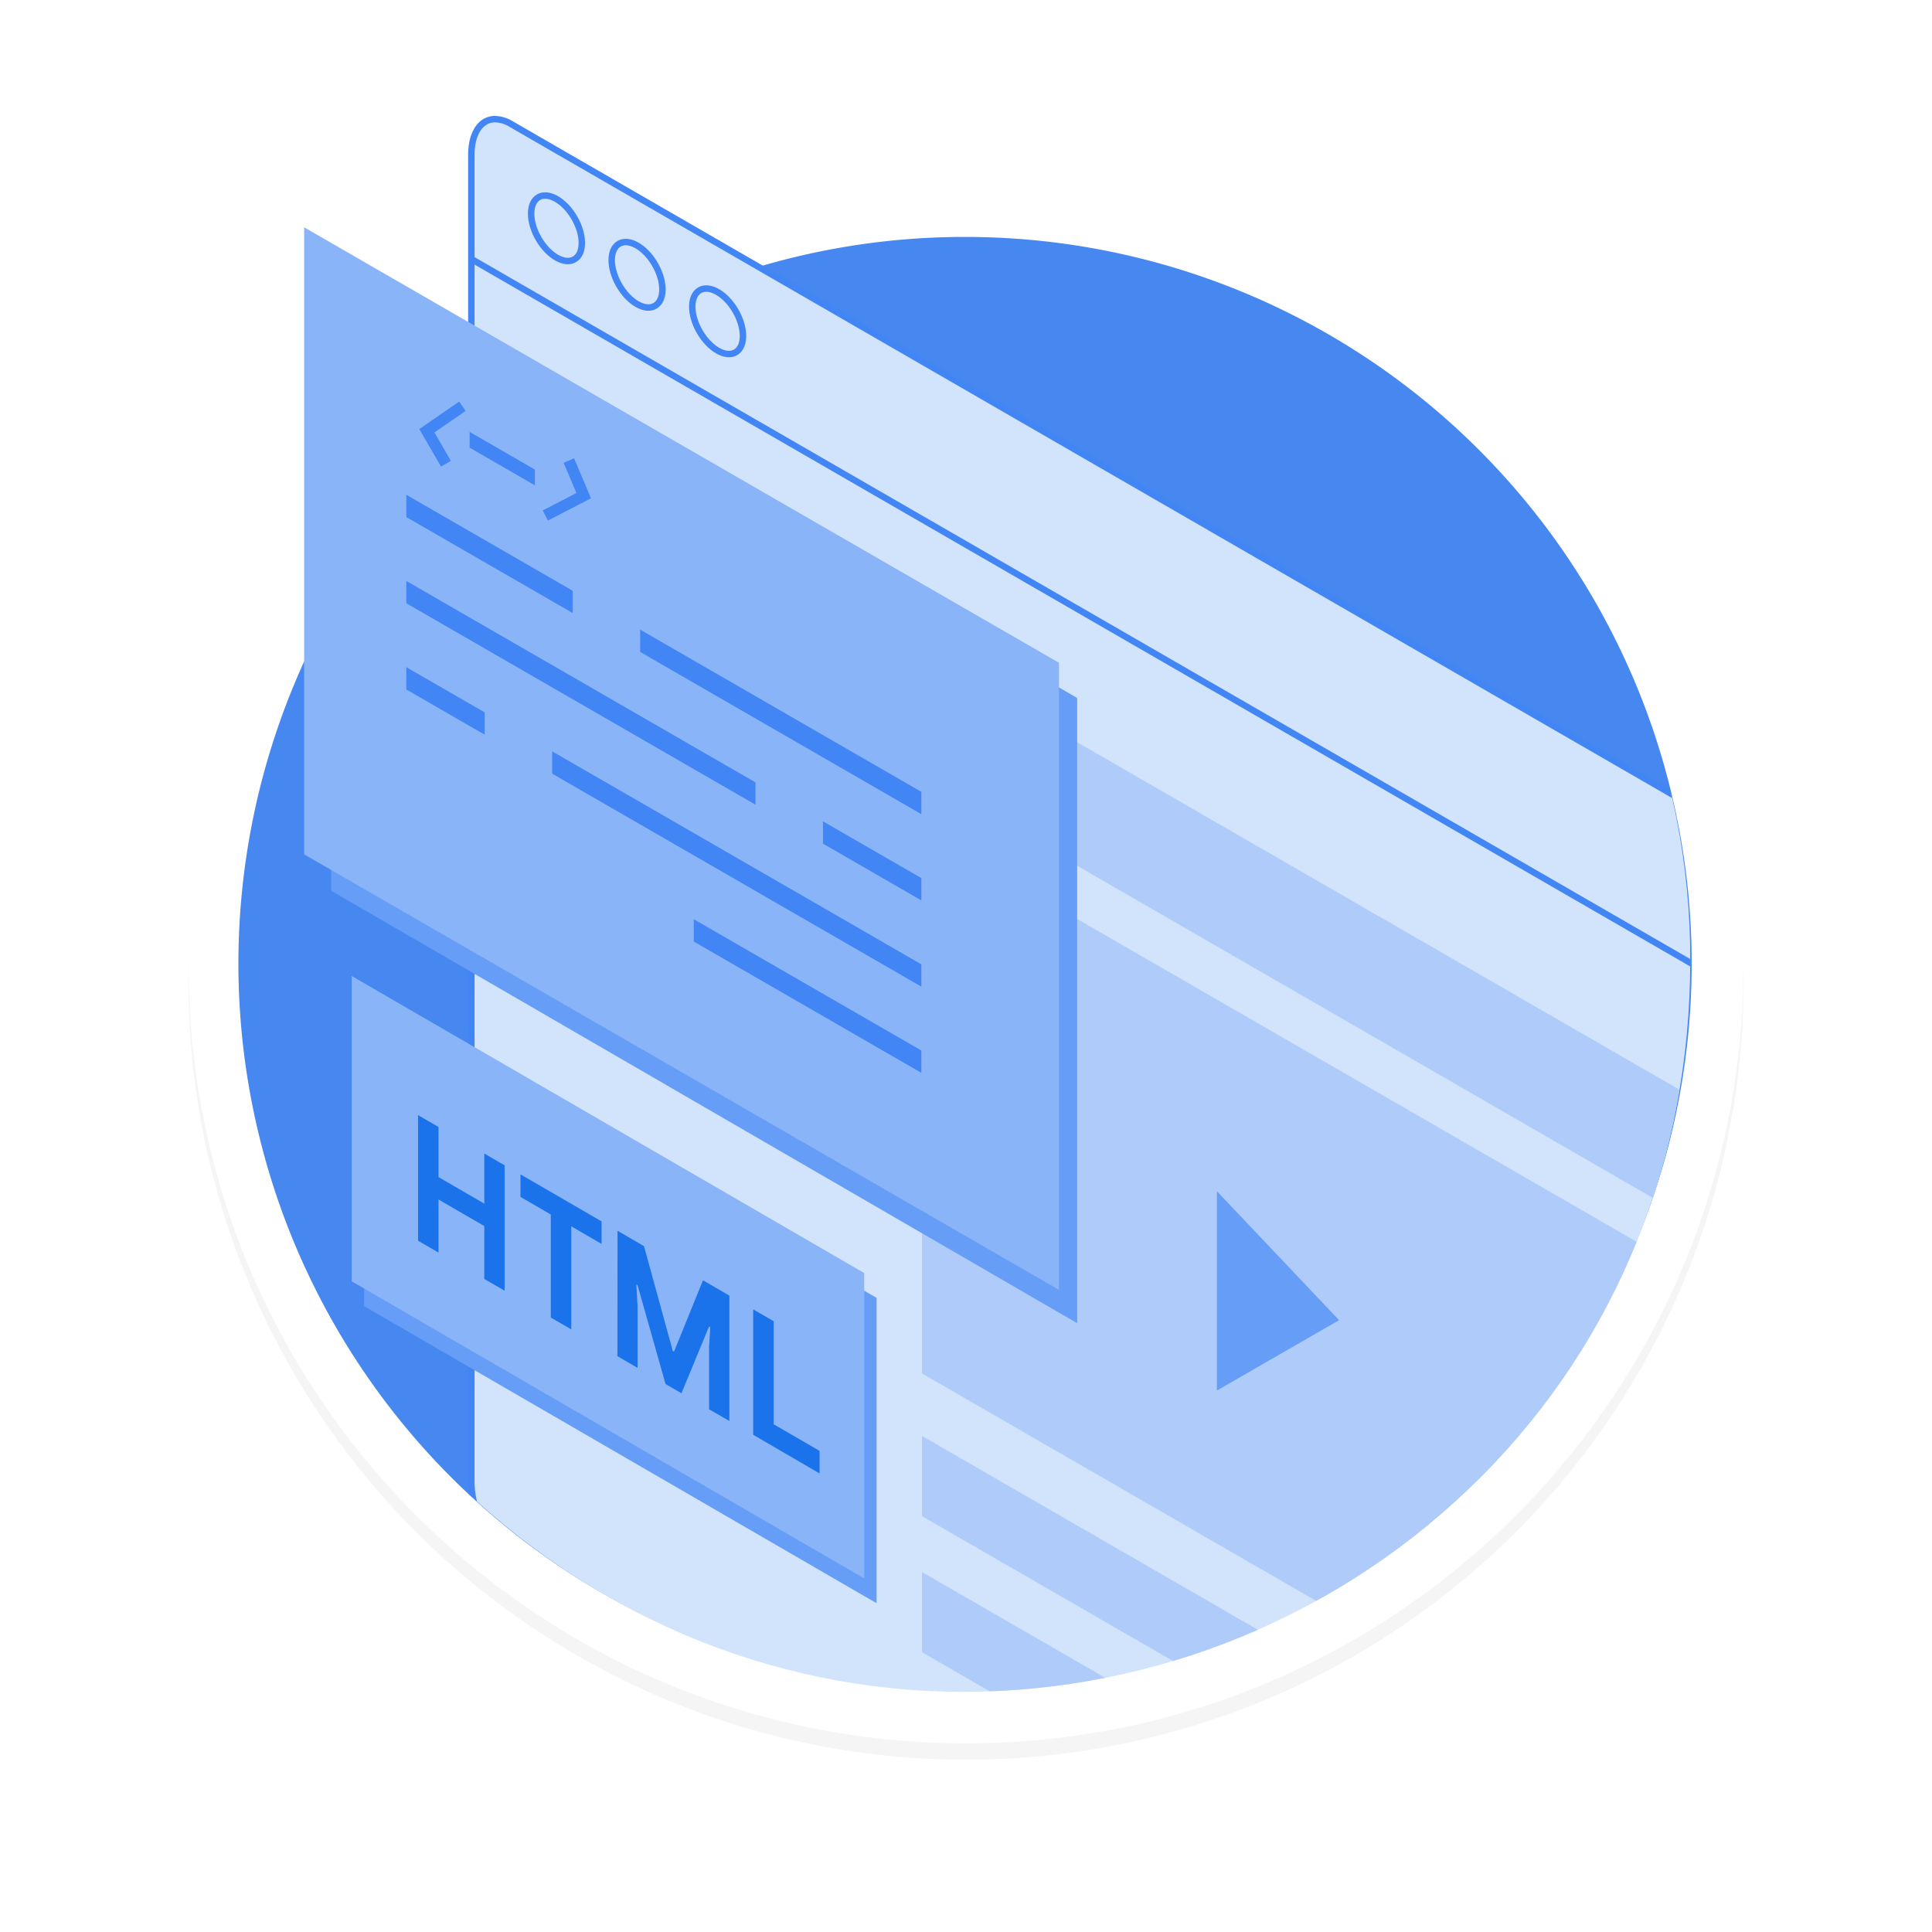
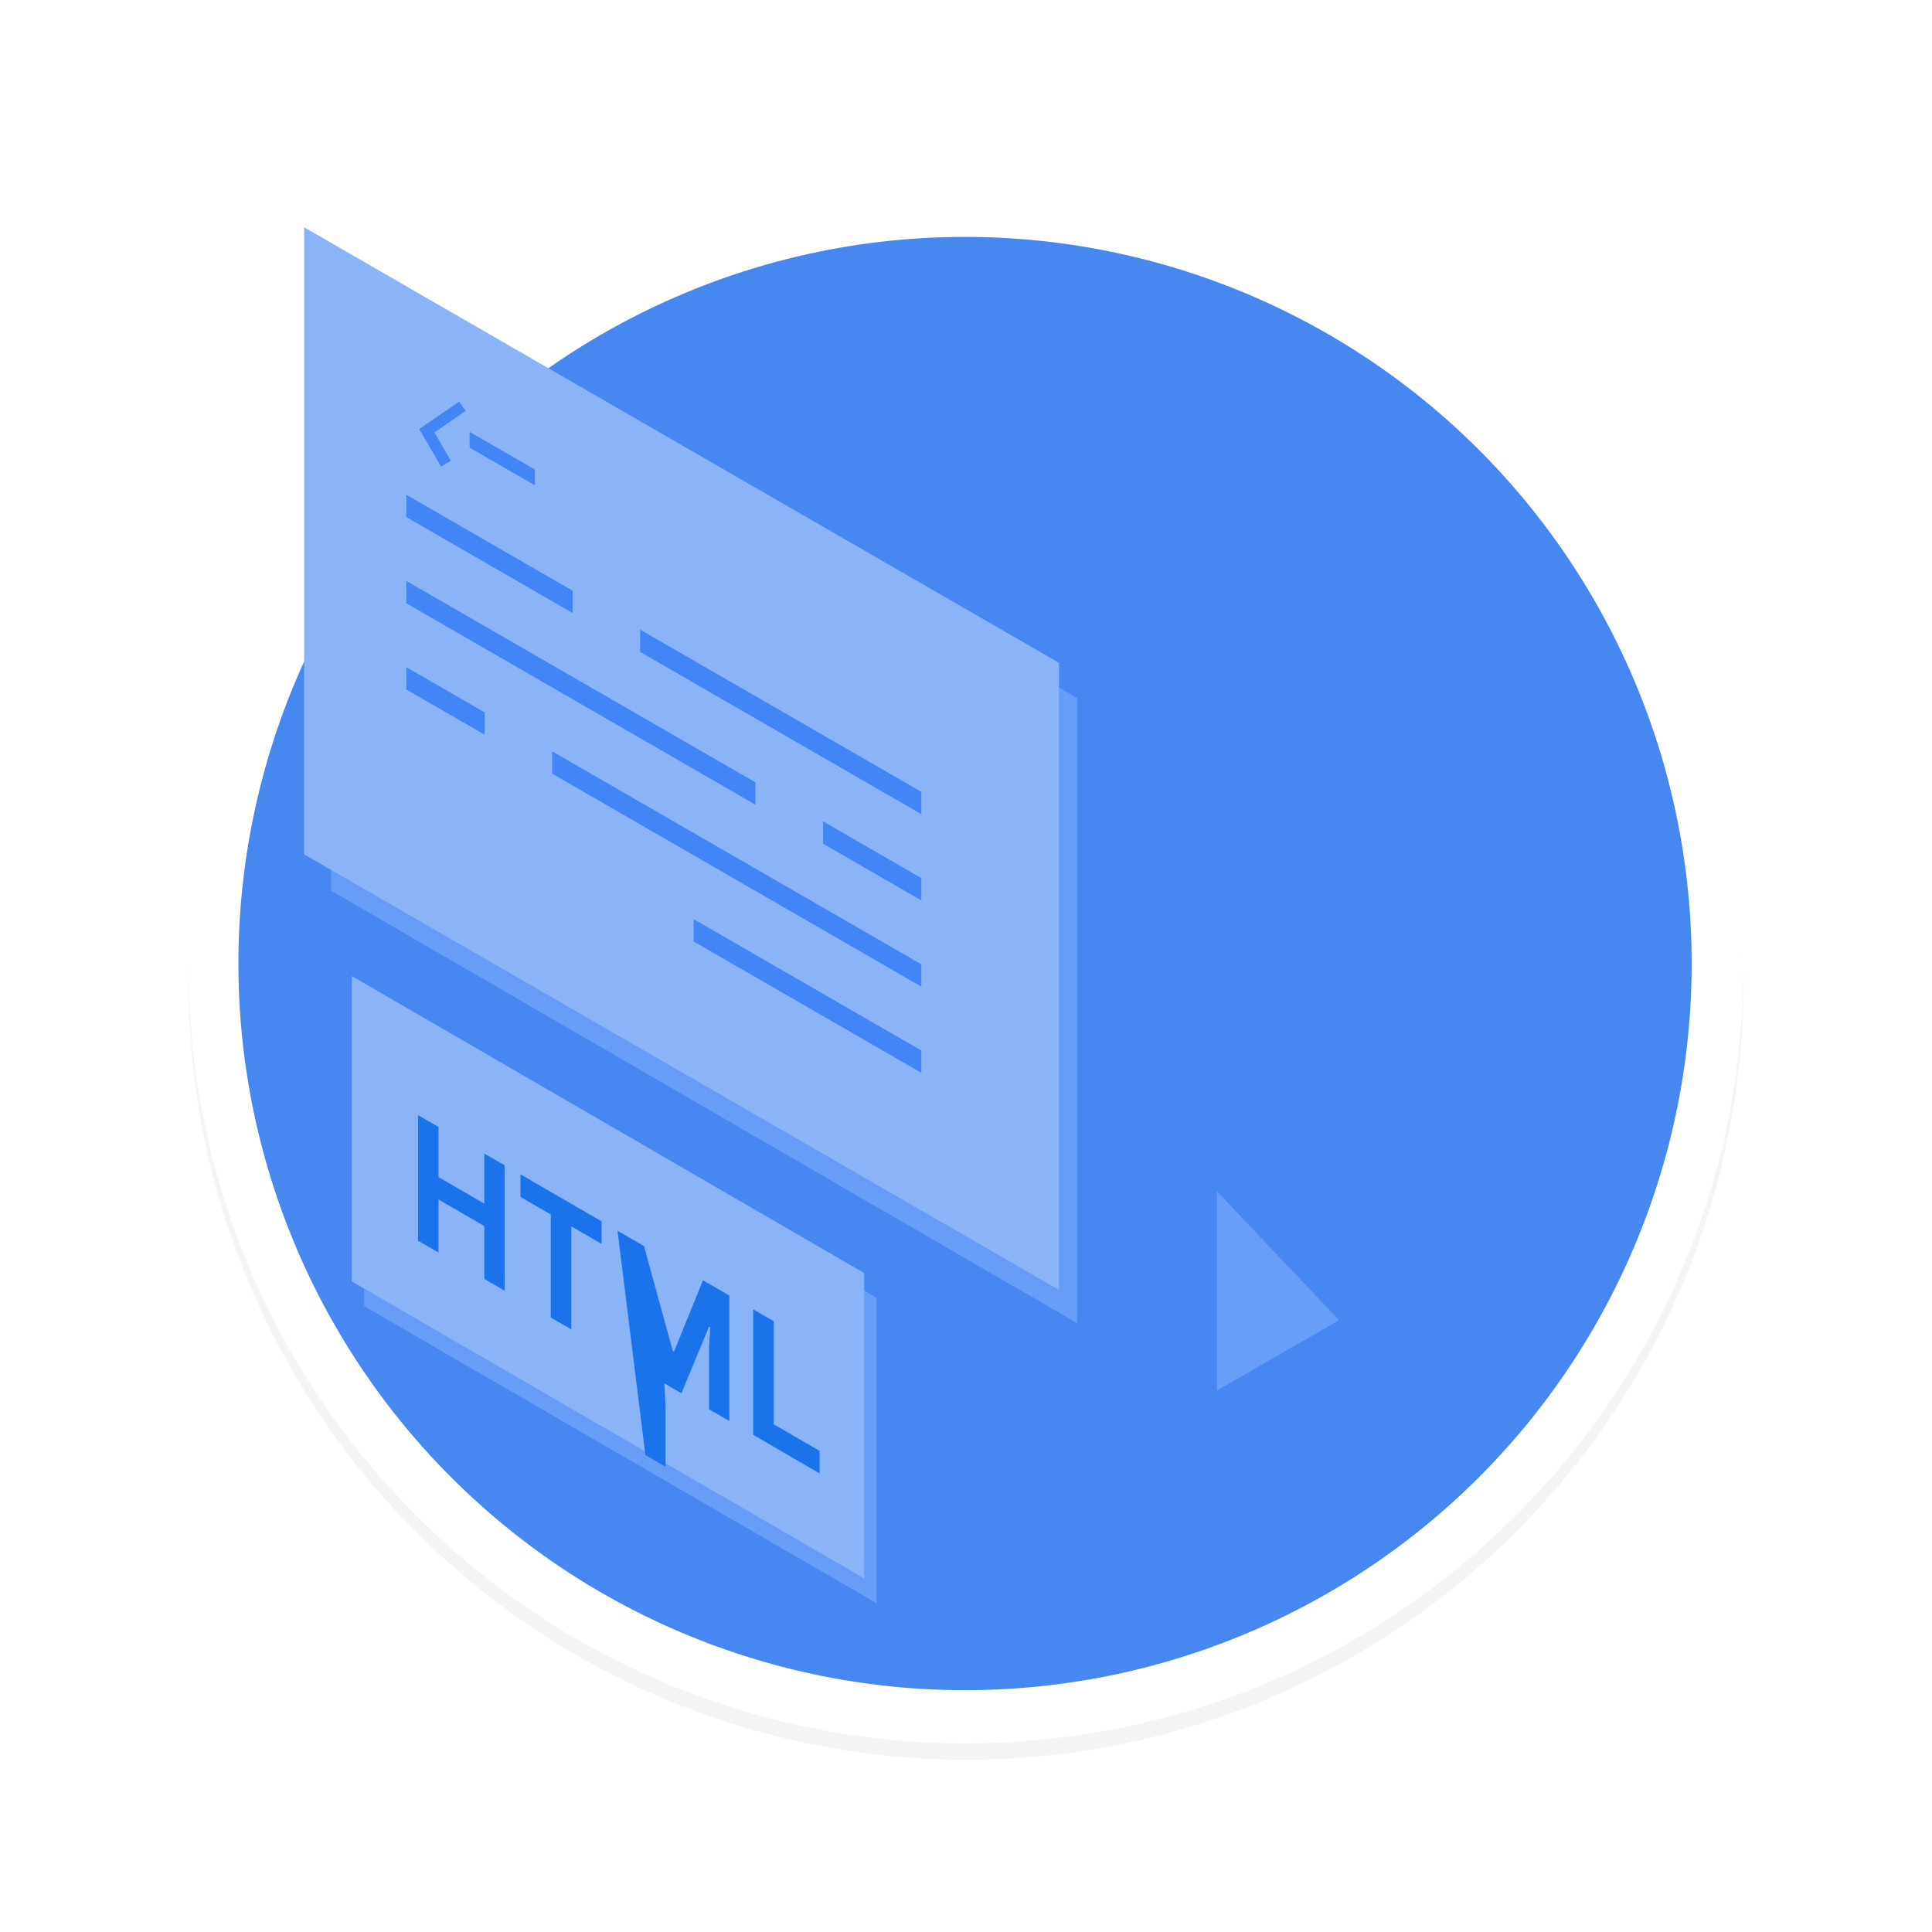
<svg xmlns="http://www.w3.org/2000/svg" id="Layer_1" data-name="Layer 1" viewBox="0 0 600 600">
  <defs>
    <style>.cls-1{fill:none;}.cls-2{opacity:0.2;filter:url(#AI_Shadow_3);}.cls-3{fill:#ccc;}.cls-4{fill:#4687f0;}.cls-5{fill:#fff;}.cls-6{clip-path:url(#clip-path);}.cls-7,.cls-9{fill:#d2e3fc;}.cls-8{fill:#4285f4;}.cls-9{stroke:#4285f4;stroke-miterlimit:10;stroke-width:2px;}.cls-10{fill:#aecbfa;}.cls-11{fill:#669df6;}.cls-12{fill:#8ab4f8;}.cls-13{clip-path:url(#clip-path-2);}.cls-14{fill:#1a73ea;}</style>
    <filter id="AI_Shadow_3" x="-15%" y="-15%" width="140%" height="130%" name="AI_Shadow_3">
      <feGaussianBlur result="blur" stdDeviation="10" in="SourceAlpha" />
      <feOffset result="offsetBlurredAlpha" dy="5" in="blur" />
      <feMerge>
        <feMergeNode in="offsetBlurredAlpha" />
        <feMergeNode in="SourceGraphic" />
      </feMerge>
    </filter>
    <clipPath id="clip-path">
-       <path class="cls-1" d="M458.78,138.6A224.35,224.35,0,0,0,299.09,72.45a229.46,229.46,0,0,0-32,2.25V26.28H122.91v126.4h3.55A225.86,225.86,0,0,0,139.4,458c42.65,42.65,99.37,67.41,159.69,67.41a227.22,227.22,0,0,0,160.72-66.63c42.66-42.66,65.11-99.38,65.11-160.47A224.35,224.35,0,0,0,458.78,138.6Z" />
-     </clipPath>
+       </clipPath>
    <clipPath id="clip-path-2">
      <polygon class="cls-1" points="286.13 354.62 126.18 262.34 126.18 129.46 286.13 221.75 286.13 354.62" />
    </clipPath>
  </defs>
  <g id="svg_shadow" data-name="svg shadow" class="cls-2">
    <circle class="cls-3" cx="300" cy="300" r="241.5" />
  </g>
  <path class="cls-4" d="M300,533.92A233.92,233.92,0,0,1,134.59,134.6a233.91,233.91,0,1,1,330.8,330.8A232.39,232.39,0,0,1,300,533.92Z" />
  <path class="cls-5" d="M300,73.58a225.66,225.66,0,1,1-88.12,17.79A225,225,0,0,1,300,73.58m0-15C166.66,58.58,58.58,166.67,58.58,300S166.66,541.41,300,541.41,541.41,433.33,541.41,300,433.32,58.58,300,58.58Z" />
  <g class="cls-6">
    <path class="cls-7" d="M655.37,770.49a10.17,10.17,0,0,1-5-1.53L159.76,485.71c-7.37-4.26-13.37-15.77-13.37-25.65V48.16c0-6.78,2.89-11.16,7.36-11.16a10.17,10.17,0,0,1,5,1.53l490.6,283.25c7.37,4.26,13.37,15.77,13.37,25.65v411.9C662.73,766.11,659.84,770.49,655.37,770.49Z" />
    <path class="cls-8" d="M153.75,36v2a9.11,9.11,0,0,1,4.51,1.4l490.6,283.25c7.1,4.1,12.87,15.22,12.87,24.78v411.9c0,6.17-2.5,10.16-6.36,10.16a9.11,9.11,0,0,1-4.51-1.4L160.26,484.84c-7.1-4.1-12.88-15.22-12.88-24.78V48.16c0-6.17,2.5-10.16,6.37-10.16V36m0,0c-4.92,0-8.37,4.55-8.37,12.16v411.9c0,10.22,6.22,22.09,13.88,26.51l490.6,283.25a11.11,11.11,0,0,0,5.51,1.67c4.92,0,8.36-4.55,8.36-12.16V347.43c0-10.22-6.21-22.09-13.87-26.51L159.26,37.67A11.14,11.14,0,0,0,153.75,36Z" />
    <line class="cls-9" x1="146.11" y1="80.28" x2="663.73" y2="379.13" />
    <ellipse class="cls-9" cx="172.82" cy="70.89" rx="6.43" ry="11.14" transform="translate(-12.29 95.91) rotate(-30)" />
    <ellipse class="cls-9" cx="197.84" cy="85.34" rx="6.43" ry="11.14" transform="translate(-16.16 110.35) rotate(-30)" />
    <ellipse class="cls-9" cx="222.86" cy="99.78" rx="6.43" ry="11.14" transform="translate(-20.03 124.8) rotate(-30)" />
    <polygon class="cls-10" points="526.08 564.86 286.34 426.54 286.34 257.6 526.08 395.92 526.08 564.86" />
    <polygon class="cls-10" points="526.08 379.38 286.34 241.06 286.34 202.71 526.08 341.03 526.08 379.38" />
    <polygon class="cls-10" points="526.08 609.17 286.34 470.85 286.34 445.96 526.08 584.28 526.08 609.17" />
    <polygon class="cls-10" points="526.08 651.43 286.34 513.11 286.34 488.22 526.08 626.54 526.08 651.43" />
  </g>
  <polygon class="cls-11" points="272.23 497.89 113.09 405.65 113.09 310.83 272.23 403.07 272.23 497.89" />
  <polygon class="cls-11" points="334.52 410.92 102.83 276.63 102.83 82.48 334.52 216.77 334.52 410.92" />
  <polygon class="cls-12" points="328.88 400.59 94.45 265.33 94.45 70.59 328.88 205.84 328.88 400.59" />
  <line class="cls-7" x1="143.23" y1="135.08" x2="168.43" y2="149.62" />
  <rect class="cls-8" x="153.71" y="127.81" width="4.24" height="29.09" transform="translate(-45.35 206.18) rotate(-60.02)" />
  <polygon class="cls-8" points="136.97 144.9 130.21 133.25 142.6 124.71 144.6 127.61 134.91 134.3 140.02 143.12 136.97 144.9" />
-   <polygon class="cls-8" points="170.17 161.66 168.54 158.53 179.01 153.1 175.03 143.71 178.29 142.34 183.53 154.74 170.17 161.66" />
  <g class="cls-13">
    <line class="cls-7" x1="197.13" y1="198.06" x2="287.84" y2="250.39" />
    <rect class="cls-8" x="239.49" y="171.86" width="6" height="104.72" transform="translate(-72.91 322.2) rotate(-60.02)" />
    <line class="cls-7" x1="122.95" y1="155.26" x2="181.79" y2="189.2" />
    <rect class="cls-8" x="149.37" y="138.27" width="6" height="67.92" transform="translate(-72.96 218.14) rotate(-60.02)" />
-     <line class="cls-7" x1="252.15" y1="256.58" x2="287.84" y2="277.17" />
    <rect class="cls-8" x="267" y="246.28" width="6" height="41.2" transform="translate(-96.09 367.37) rotate(-60.02)" />
    <line class="cls-7" x1="122.95" y1="182.04" x2="238.94" y2="248.96" />
    <rect class="cls-8" x="177.95" y="148.54" width="6" height="133.91" transform="translate(-96.14 264.53) rotate(-60.02)" />
    <line class="cls-7" x1="166.76" y1="234.09" x2="287.84" y2="303.95" />
    <rect class="cls-8" x="224.3" y="199.12" width="6" height="139.79" transform="translate(-119.31 331.46) rotate(-60.02)" />
    <line class="cls-7" x1="122.95" y1="208.81" x2="152.37" y2="225.78" />
    <rect class="cls-8" x="134.66" y="200.32" width="6" height="33.96" transform="translate(-119.35 227.94) rotate(-60.02)" />
    <line class="cls-7" x1="212.92" y1="287.5" x2="287.84" y2="330.72" />
    <rect class="cls-8" x="247.38" y="265.86" width="6" height="86.49" transform="translate(-142.49 371.5) rotate(-60.02)" />
  </g>
  <rect class="cls-12" x="177.85" y="179.44" width="10.48" height="17.18" />
  <rect class="cls-12" x="140.61" y="130.57" width="5.24" height="12.22" />
  <rect class="cls-12" x="166.11" y="141.95" width="5.24" height="12.22" />
  <rect class="cls-12" x="234.62" y="239.57" width="10.48" height="17.18" />
  <rect class="cls-12" x="188.32" y="188.03" width="10.48" height="17.18" />
  <rect class="cls-12" x="245.1" y="248.16" width="10.48" height="17.18" />
  <rect class="cls-12" x="161" y="224.86" width="10.48" height="17.18" />
  <rect class="cls-12" x="150.52" y="218.41" width="10.48" height="17.18" />
  <rect class="cls-12" x="204.97" y="279.67" width="10.48" height="17.18" />
  <polygon class="cls-11" points="377.92 431.84 377.92 369.95 415.86 409.99 377.92 431.84" />
  <polygon class="cls-12" points="268.38 490.18 109.24 397.94 109.24 303.11 268.38 395.35 268.38 490.18" />
  <path class="cls-14" d="M129.83,346.31l6.36,3.69v15.56l14.21,8.24V358.24l6.31,3.65v38.95l-6.31-3.65V380.76l-14.21-8.24V389l-6.36-3.68Z" />
  <path class="cls-14" d="M171.05,377.17l-9.41-5.46v-7l25.18,14.6v7l-9.41-5.46v32l-6.36-3.68Z" />
-   <path class="cls-14" d="M191.78,382.22,200,387l8.94,32.54.38.22,9-22.15,8.19,4.75v38.95l-6.31-3.66v-19.2l.38-6.26-.38-.22-8.57,20.72-4.94-2.87L198,399.12l-.38-.22.38,6.7v19.2l-6.26-3.63Z" />
+   <path class="cls-14" d="M191.78,382.22,200,387l8.94,32.54.38.22,9-22.15,8.19,4.75v38.95l-6.31-3.66v-19.2l.38-6.26-.38-.22-8.57,20.72-4.94-2.87l-.38-.22.38,6.7v19.2l-6.26-3.63Z" />
  <path class="cls-14" d="M233.91,406.64l6.36,3.68v32l14.26,8.27v7l-20.62-12Z" />
</svg>